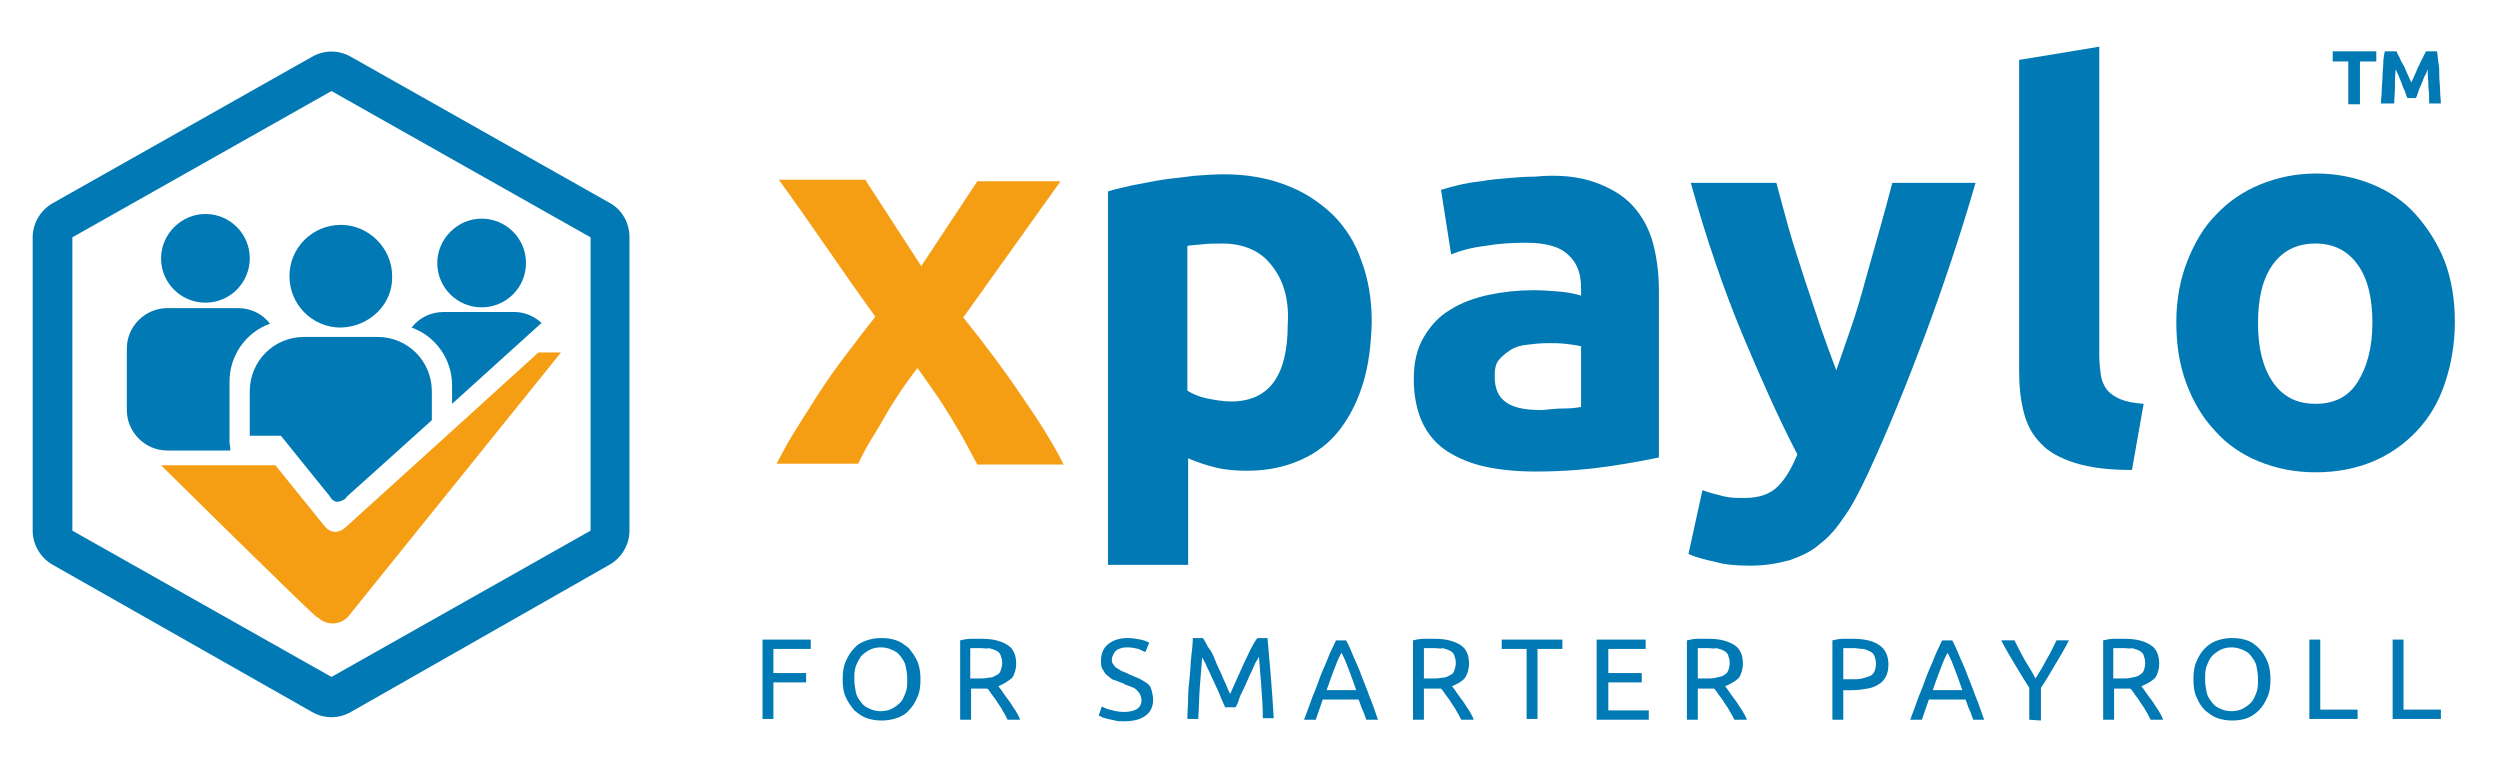
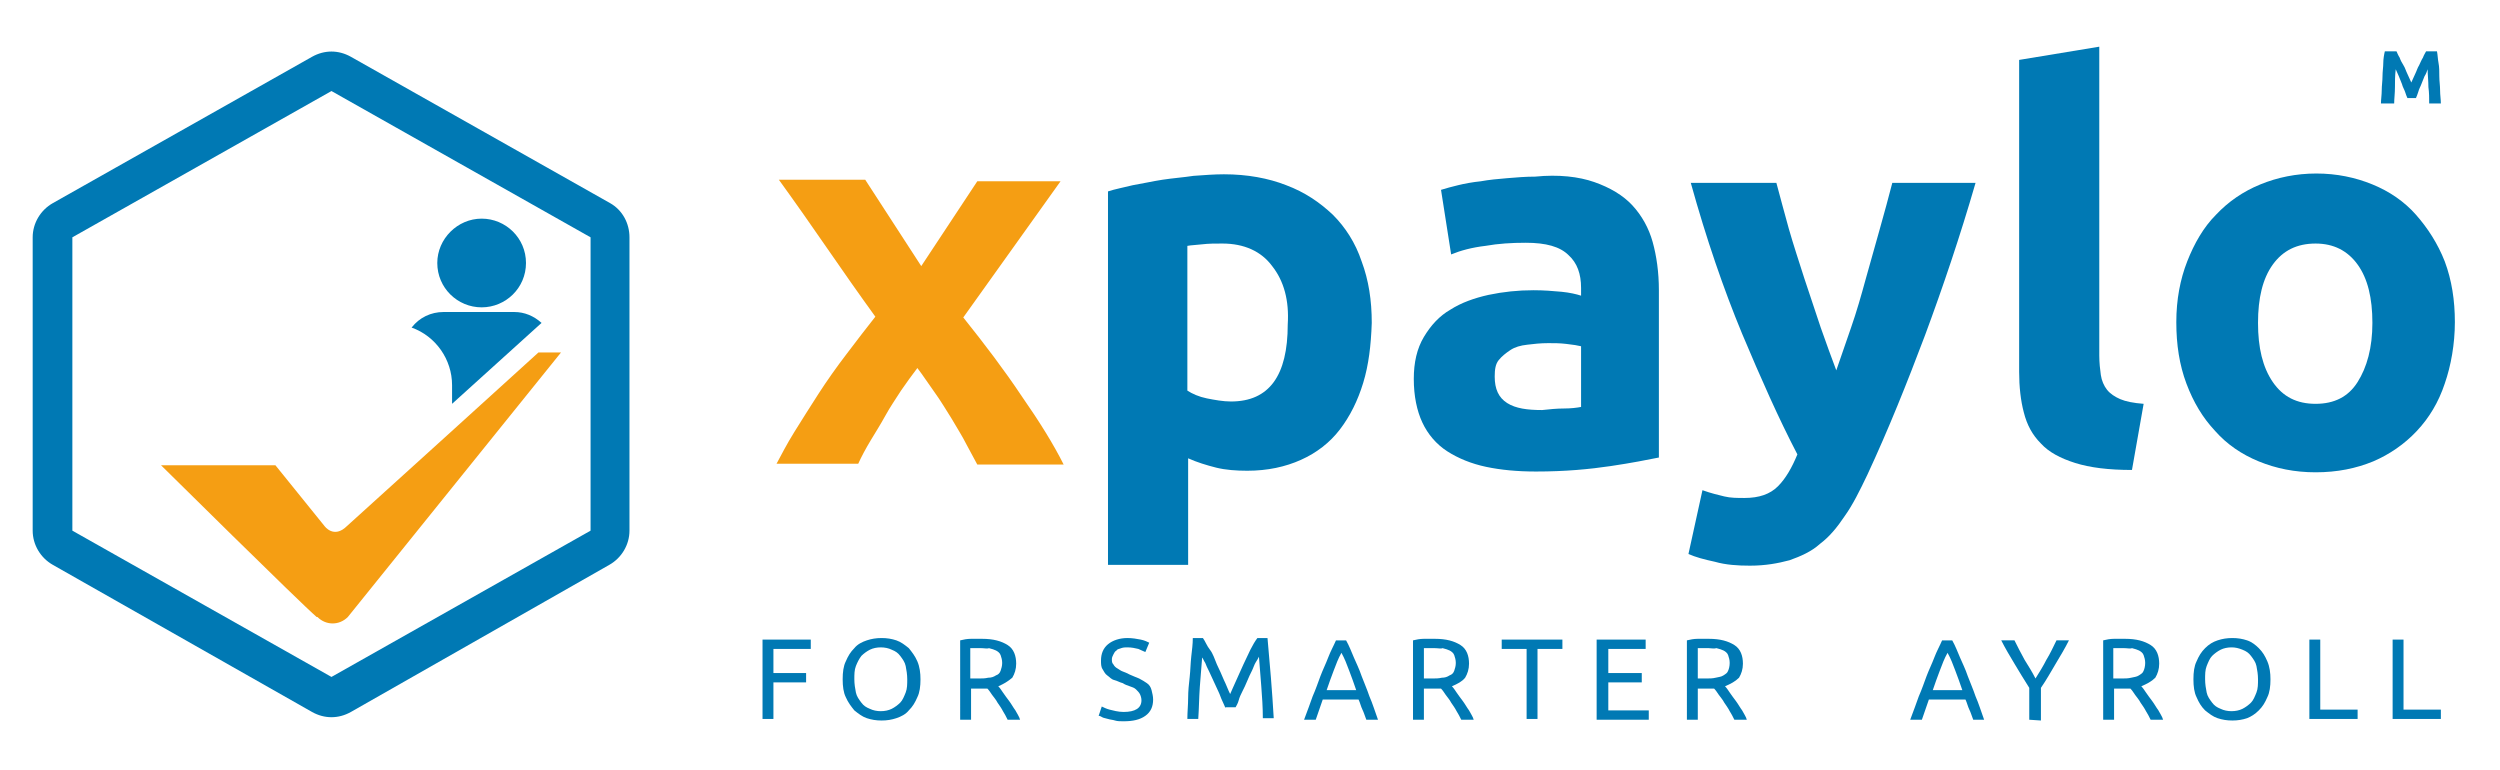
<svg xmlns="http://www.w3.org/2000/svg" version="1.1" id="Layer_1" x="0px" y="0px" width="321.3px" height="98.9px" viewBox="0 0 321.3 98.9" style="enable-background:new 0 0 321.3 98.9;" xml:space="preserve">
  <style type="text/css">
	.st0{fill:#0079B4;}
	.st1{fill:#F59E13;}
	.st2{fill:none;}
</style>
  <g>
    <g>
-       <path id="Subtraction_1_00000039101469760381083380000009787697282788019872_" class="st0" d="M29.6,57.9h-8.1    c-2.9,0-5.2-2.4-5.2-5.2v-7.9c0-2.9,2.4-5.2,5.2-5.2h9.1c1.6,0,3.1,0.7,4.1,2c-3.1,1.1-5.2,4.1-5.2,7.4V57    C29.6,57.3,29.6,57.6,29.6,57.9L29.6,57.9z M26.4,38.9c-3.1,0-5.7-2.5-5.7-5.7c0-3.1,2.6-5.7,5.7-5.7s5.7,2.5,5.7,5.7l0,0    C32.1,36.3,29.6,38.9,26.4,38.9z" />
-       <path id="Subtraction_3_00000144306431789250879850000013355285296906632593_" class="st0" d="M43.4,64.5L43.4,64.5    c-0.4,0-0.8-0.3-1-0.7L36.1,56h-4v-5.7c0-3.9,3.1-7,7-7h9.4c3.9,0,7,3.1,7,7V54c-6.9,6.2-10.2,9.2-10.9,9.8    C44.4,64.2,43.9,64.4,43.4,64.5z M43.8,42.1c-3.7,0-6.6-3-6.6-6.6c0-3.7,3-6.6,6.6-6.6s6.6,3,6.6,6.6C50.5,39.1,47.5,42,43.8,42.1    L43.8,42.1z" />
      <path id="Path_14_00000136393990001460928010000004637703359753877159_" class="st1" d="M20.7,59.8h14.7l6.3,7.8    c0,0,1.2,1.7,2.9,0c1.8-1.6,24.6-22.3,24.6-22.3h2.9l-27.4,34c-1.1,1.1-2.8,1.1-3.9,0c0,0,0,0-0.1,0    C38.6,77.5,20.7,59.8,20.7,59.8z" />
      <path id="Subtraction_4_00000063610116115574318900000005901625044961163435_" class="st0" d="M58.1,51.9v-2.4    c0-3.3-2.1-6.3-5.2-7.4c1-1.3,2.5-2,4.1-2h9.1c1.3,0,2.5,0.5,3.5,1.4L58.1,51.9L58.1,51.9z M61.9,39.5c-3.1,0-5.7-2.5-5.7-5.7    c0-3.1,2.6-5.7,5.7-5.7s5.7,2.5,5.7,5.7l0,0C67.6,37,65,39.5,61.9,39.5z" />
      <path id="Path_17_00000101813929974778167030000015166750982893301132_" class="st2" d="M75.9,68.2V30.5L42.6,11.7L9.3,30.5v37.7    L42.6,87L75.9,68.2z" />
      <path id="Path_18_00000087385003092864084670000006267283859730847624_" class="st0" d="M75.9,30.5L42.6,11.7L9.3,30.5v37.7    L42.6,87l33.3-18.8V30.5 M80.9,30.5v37.7c0,1.8-1,3.5-2.6,4.4L45.1,91.5c-1.6,0.9-3.4,0.9-5,0L6.8,72.6c-1.6-0.9-2.6-2.6-2.6-4.4    V30.5c0-1.8,1-3.5,2.6-4.4L40.1,7.3c1.6-0.9,3.4-0.9,5,0l33.3,18.8C80,27,80.9,28.7,80.9,30.5L80.9,30.5z" />
    </g>
    <g>
      <g>
-         <path id="Path_11_00000123417806783846615090000015925729935754955665_" class="st0" d="M305.3,7.9h-2v5.5h-1.5V7.9h-2V6.6h5.6     V7.9z" />
        <path id="Path_12_00000078756553515380418930000017391126523447394990_" class="st0" d="M308.4,7.4c0.1,0.3,0.3,0.7,0.5,1     s0.3,0.7,0.5,1.1l0.5,1.1l0.5-1.1c0.2-0.4,0.3-0.8,0.5-1.1c0.2-0.4,0.3-0.7,0.5-1c0.1-0.3,0.3-0.6,0.4-0.8h1.4     c0.1,0.5,0.1,1,0.2,1.5s0.1,1.1,0.1,1.7c0,0.6,0.1,1.2,0.1,1.8s0.1,1.2,0.1,1.7h-1.5c0-0.7,0-1.4-0.1-2.1c0-0.8-0.1-1.6-0.1-2.3     c-0.1,0.3-0.2,0.6-0.4,0.9c-0.1,0.3-0.3,0.7-0.4,1s-0.3,0.6-0.4,1c-0.1,0.3-0.2,0.6-0.3,0.8h-1.1c-0.1-0.2-0.2-0.5-0.3-0.8     c-0.1-0.3-0.3-0.6-0.4-1c-0.1-0.3-0.3-0.7-0.4-1l-0.4-0.9c-0.1,0.8-0.1,1.6-0.1,2.3c0,0.8-0.1,1.5-0.1,2.1H306     c0-0.5,0.1-1.1,0.1-1.7c0-0.6,0.1-1.2,0.1-1.8s0.1-1.2,0.1-1.7s0.1-1.1,0.2-1.5h1.5C308.1,6.8,308.2,7.1,308.4,7.4z" />
      </g>
      <g>
        <g>
          <path class="st0" d="M98,92.5V82.2h6.2v1.2h-4.8v3.1h4.2v1.2h-4.2v4.7H98z" />
          <path class="st0" d="M108.3,87.3c0-0.9,0.1-1.7,0.4-2.3c0.3-0.7,0.6-1.2,1.1-1.7c0.4-0.5,1-0.8,1.6-1c0.6-0.2,1.2-0.3,1.9-0.3      c0.7,0,1.3,0.1,1.9,0.3c0.6,0.2,1.1,0.6,1.6,1c0.4,0.5,0.8,1,1.1,1.7c0.3,0.7,0.4,1.5,0.4,2.3c0,0.9-0.1,1.7-0.4,2.3      c-0.3,0.7-0.6,1.2-1.1,1.7c-0.4,0.5-1,0.8-1.6,1s-1.2,0.3-1.9,0.3c-0.7,0-1.3-0.1-1.9-0.3s-1.1-0.6-1.6-1      c-0.4-0.5-0.8-1-1.1-1.7C108.4,89,108.3,88.2,108.3,87.3z M109.8,87.3c0,0.6,0.1,1.2,0.2,1.7s0.4,0.9,0.7,1.3      c0.3,0.4,0.6,0.6,1.1,0.8c0.4,0.2,0.9,0.3,1.4,0.3s1-0.1,1.4-0.3c0.4-0.2,0.8-0.5,1.1-0.8s0.5-0.8,0.7-1.3      c0.2-0.5,0.2-1.1,0.2-1.7s-0.1-1.2-0.2-1.7s-0.4-0.9-0.7-1.3s-0.6-0.6-1.1-0.8c-0.4-0.2-0.9-0.3-1.4-0.3s-1,0.1-1.4,0.3      s-0.8,0.5-1.1,0.8c-0.3,0.4-0.5,0.8-0.7,1.3S109.8,86.7,109.8,87.3z" />
          <path class="st0" d="M128.3,88.2c0.2,0.2,0.4,0.5,0.6,0.8c0.2,0.3,0.5,0.7,0.8,1.1s0.5,0.8,0.8,1.2c0.2,0.4,0.5,0.8,0.6,1.2      h-1.6c-0.2-0.4-0.4-0.8-0.6-1.1c-0.2-0.4-0.5-0.8-0.7-1.1c-0.2-0.4-0.5-0.7-0.7-1c-0.2-0.3-0.4-0.6-0.6-0.8c-0.1,0-0.3,0-0.4,0      s-0.3,0-0.4,0h-1.3v4h-1.4V82.3c0.4-0.1,0.9-0.2,1.4-0.2s1,0,1.4,0c1.5,0,2.5,0.3,3.3,0.8s1.1,1.4,1.1,2.4      c0,0.7-0.2,1.3-0.5,1.8C129.5,87.6,129,87.9,128.3,88.2z M126.1,83.3c-0.6,0-1.1,0-1.4,0v3.9h1c0.5,0,0.9,0,1.3-0.1      c0.4,0,0.7-0.1,1-0.3c0.3-0.1,0.5-0.3,0.6-0.6s0.2-0.6,0.2-1c0-0.4-0.1-0.7-0.2-1c-0.1-0.3-0.4-0.5-0.6-0.6s-0.5-0.2-0.9-0.3      C126.9,83.4,126.5,83.3,126.1,83.3z" />
          <path class="st0" d="M144.4,91.5c1.5,0,2.3-0.5,2.3-1.5c0-0.3-0.1-0.6-0.2-0.8s-0.3-0.4-0.5-0.6c-0.2-0.2-0.5-0.3-0.8-0.4      c-0.3-0.1-0.6-0.2-0.9-0.4c-0.4-0.1-0.7-0.3-1.1-0.4s-0.6-0.4-0.9-0.6s-0.4-0.5-0.6-0.8s-0.2-0.7-0.2-1.1c0-0.9,0.3-1.6,0.9-2.1      c0.6-0.5,1.5-0.8,2.5-0.8c0.6,0,1.2,0.1,1.7,0.2s0.9,0.3,1.1,0.4l-0.5,1.2c-0.2-0.1-0.5-0.2-0.9-0.4c-0.4-0.1-0.9-0.2-1.4-0.2      c-0.3,0-0.5,0-0.8,0.1c-0.2,0.1-0.5,0.1-0.6,0.3c-0.2,0.1-0.3,0.3-0.4,0.5c-0.1,0.2-0.2,0.4-0.2,0.6c0,0.3,0,0.5,0.2,0.7      c0.1,0.2,0.3,0.4,0.5,0.5c0.2,0.1,0.4,0.3,0.7,0.4c0.3,0.1,0.5,0.2,0.9,0.4c0.5,0.2,0.9,0.4,1.2,0.5c0.4,0.2,0.7,0.4,1,0.6      s0.5,0.5,0.6,0.9s0.2,0.8,0.2,1.2c0,0.9-0.3,1.6-1,2.1s-1.6,0.7-2.8,0.7c-0.4,0-0.8,0-1.1-0.1s-0.6-0.1-0.9-0.2      c-0.3-0.1-0.5-0.1-0.7-0.2c-0.2-0.1-0.3-0.2-0.5-0.2l0.4-1.2c0.2,0.1,0.6,0.3,1,0.4S143.7,91.5,144.4,91.5z" />
          <path class="st0" d="M157.5,91c-0.1-0.2-0.2-0.5-0.4-0.9s-0.3-0.8-0.5-1.2s-0.4-0.9-0.6-1.3s-0.4-0.9-0.6-1.3s-0.4-0.8-0.5-1.1      c-0.2-0.3-0.3-0.6-0.4-0.7c-0.1,1.2-0.2,2.4-0.3,3.8s-0.1,2.7-0.2,4.1h-1.4c0-0.9,0.1-1.8,0.1-2.7c0-0.9,0.1-1.8,0.2-2.7      c0.1-0.9,0.1-1.7,0.2-2.6s0.2-1.6,0.2-2.4h1.3c0.3,0.4,0.5,1,0.9,1.5s0.6,1.2,0.9,1.9c0.3,0.6,0.6,1.3,0.9,2      c0.3,0.6,0.5,1.2,0.8,1.8c0.2-0.5,0.5-1.1,0.8-1.8s0.6-1.3,0.9-2c0.3-0.6,0.6-1.3,0.9-1.9c0.3-0.6,0.6-1.1,0.9-1.5h1.3      c0.3,3.3,0.6,6.8,0.8,10.3h-1.4c0-1.4-0.1-2.8-0.2-4.1s-0.2-2.6-0.3-3.8c-0.1,0.2-0.2,0.4-0.4,0.7s-0.3,0.7-0.5,1.1      s-0.4,0.8-0.6,1.3s-0.4,0.9-0.6,1.3s-0.4,0.8-0.5,1.2s-0.3,0.7-0.4,0.9H157.5z" />
          <path class="st0" d="M175.6,92.5c-0.2-0.5-0.3-0.9-0.5-1.3s-0.3-0.9-0.5-1.3H170l-0.9,2.6h-1.5c0.4-1.1,0.8-2.1,1.1-3      c0.4-0.9,0.7-1.8,1-2.6c0.3-0.8,0.7-1.6,1-2.4c0.3-0.8,0.7-1.5,1-2.2h1.3c0.4,0.7,0.7,1.5,1,2.2s0.7,1.5,1,2.4      c0.3,0.8,0.7,1.7,1,2.6c0.4,0.9,0.7,1.9,1.1,3L175.6,92.5L175.6,92.5z M174.3,88.7c-0.3-0.9-0.6-1.7-0.9-2.5      c-0.3-0.8-0.6-1.6-1-2.3c-0.4,0.7-0.7,1.5-1,2.3s-0.6,1.6-0.9,2.5H174.3z" />
          <path class="st0" d="M186.6,88.2c0.2,0.2,0.4,0.5,0.6,0.8c0.2,0.3,0.5,0.7,0.8,1.1s0.5,0.8,0.8,1.2c0.2,0.4,0.5,0.8,0.6,1.2      h-1.6c-0.2-0.4-0.4-0.8-0.6-1.1c-0.2-0.4-0.5-0.8-0.7-1.1c-0.2-0.4-0.5-0.7-0.7-1c-0.2-0.3-0.4-0.6-0.6-0.8c-0.1,0-0.3,0-0.4,0      s-0.3,0-0.4,0H183v4h-1.4V82.3c0.4-0.1,0.9-0.2,1.4-0.2s1,0,1.4,0c1.5,0,2.5,0.3,3.3,0.8s1.1,1.4,1.1,2.4c0,0.7-0.2,1.3-0.5,1.8      C187.9,87.6,187.3,87.9,186.6,88.2z M184.4,83.3c-0.6,0-1.1,0-1.4,0v3.9h1c0.5,0,0.9,0,1.3-0.1c0.4,0,0.7-0.1,1-0.3      c0.3-0.1,0.5-0.3,0.6-0.6s0.2-0.6,0.2-1c0-0.4-0.1-0.7-0.2-1c-0.1-0.3-0.4-0.5-0.6-0.6s-0.5-0.2-0.9-0.3      C185.2,83.4,184.8,83.3,184.4,83.3z" />
          <path class="st0" d="M200.8,82.2v1.2h-3.2v9h-1.4v-9h-3.2v-1.2H200.8z" />
          <path class="st0" d="M205.2,92.5V82.2h6.3v1.2h-4.8v3.1h4.3v1.2h-4.3v3.6h5.2v1.2L205.2,92.5L205.2,92.5z" />
          <path class="st0" d="M221.7,88.2c0.2,0.2,0.4,0.5,0.6,0.8c0.2,0.3,0.5,0.7,0.8,1.1s0.5,0.8,0.8,1.2c0.2,0.4,0.5,0.8,0.6,1.2      h-1.6c-0.2-0.4-0.4-0.8-0.6-1.1c-0.2-0.4-0.5-0.8-0.7-1.1c-0.2-0.4-0.5-0.7-0.7-1c-0.2-0.3-0.4-0.6-0.6-0.8c-0.1,0-0.3,0-0.4,0      s-0.3,0-0.4,0h-1.3v4h-1.4V82.3c0.4-0.1,0.9-0.2,1.4-0.2s1,0,1.4,0c1.5,0,2.5,0.3,3.3,0.8c0.8,0.5,1.1,1.4,1.1,2.4      c0,0.7-0.2,1.3-0.5,1.8C223,87.6,222.4,87.9,221.7,88.2z M219.6,83.3c-0.6,0-1.1,0-1.4,0v3.9h1c0.5,0,0.9,0,1.3-0.1      s0.7-0.1,1-0.3s0.5-0.3,0.6-0.6c0.1-0.2,0.2-0.6,0.2-1c0-0.4-0.1-0.7-0.2-1c-0.1-0.3-0.4-0.5-0.6-0.6s-0.5-0.2-0.9-0.3      C220.3,83.4,219.9,83.3,219.6,83.3z" />
-           <path class="st0" d="M238.2,82.1c1.5,0,2.6,0.3,3.3,0.8c0.8,0.5,1.2,1.4,1.2,2.5c0,0.6-0.1,1.1-0.3,1.5s-0.5,0.8-0.9,1      c-0.4,0.3-0.9,0.5-1.5,0.6c-0.6,0.1-1.2,0.2-2,0.2h-1.1v3.8h-1.4V82.3c0.4-0.1,0.9-0.2,1.4-0.2      C237.3,82.1,237.7,82.1,238.2,82.1z M238.3,83.3c-0.6,0-1.1,0-1.4,0v4h1.1c0.5,0,0.9,0,1.3-0.1c0.4-0.1,0.7-0.2,1-0.3      s0.5-0.4,0.6-0.6s0.2-0.6,0.2-1c0-0.4-0.1-0.7-0.2-1c-0.1-0.3-0.4-0.5-0.6-0.6c-0.3-0.1-0.6-0.3-0.9-0.3      C239,83.4,238.7,83.3,238.3,83.3z" />
          <path class="st0" d="M253.6,92.5c-0.2-0.5-0.3-0.9-0.5-1.3s-0.3-0.9-0.5-1.3h-4.7l-0.9,2.6h-1.5c0.4-1.1,0.8-2.1,1.1-3      c0.4-0.9,0.7-1.8,1-2.6c0.3-0.8,0.7-1.6,1-2.4s0.7-1.5,1-2.2h1.3c0.4,0.7,0.7,1.5,1,2.2s0.7,1.5,1,2.4c0.3,0.8,0.7,1.7,1,2.6      c0.4,0.9,0.7,1.9,1.1,3L253.6,92.5L253.6,92.5z M252.2,88.7c-0.3-0.9-0.6-1.7-0.9-2.5c-0.3-0.8-0.6-1.6-1-2.3      c-0.4,0.7-0.7,1.5-1,2.3s-0.6,1.6-0.9,2.5H252.2z" />
          <path class="st0" d="M260.8,92.5v-4.1c-0.7-1.1-1.3-2.1-1.9-3.1s-1.2-2-1.7-3h1.7c0.4,0.8,0.8,1.6,1.3,2.5      c0.5,0.8,1,1.6,1.4,2.4c0.5-0.8,1-1.6,1.4-2.4c0.5-0.8,0.9-1.7,1.3-2.5h1.6c-0.5,1-1.1,2-1.7,3c-0.6,1-1.2,2.1-1.9,3.1v4.2      L260.8,92.5L260.8,92.5z" />
          <path class="st0" d="M275.2,88.2c0.2,0.2,0.4,0.5,0.6,0.8c0.2,0.3,0.5,0.7,0.8,1.1s0.5,0.8,0.8,1.2c0.2,0.4,0.5,0.8,0.6,1.2      h-1.6c-0.2-0.4-0.4-0.8-0.6-1.1c-0.2-0.4-0.5-0.8-0.7-1.1c-0.2-0.4-0.5-0.7-0.7-1c-0.2-0.3-0.4-0.6-0.6-0.8c-0.1,0-0.3,0-0.4,0      s-0.3,0-0.4,0h-1.3v4h-1.4V82.3c0.4-0.1,0.9-0.2,1.4-0.2s1,0,1.4,0c1.5,0,2.5,0.3,3.3,0.8c0.8,0.5,1.1,1.4,1.1,2.4      c0,0.7-0.2,1.3-0.5,1.8C276.5,87.6,275.9,87.9,275.2,88.2z M273,83.3c-0.6,0-1.1,0-1.4,0v3.9h1c0.5,0,0.9,0,1.3-0.1      s0.7-0.1,1-0.3s0.5-0.3,0.6-0.6c0.1-0.2,0.2-0.6,0.2-1c0-0.4-0.1-0.7-0.2-1c-0.1-0.3-0.4-0.5-0.6-0.6s-0.5-0.2-0.9-0.3      C273.8,83.4,273.4,83.3,273,83.3z" />
          <path class="st0" d="M281.9,87.3c0-0.9,0.1-1.7,0.4-2.3c0.3-0.7,0.6-1.2,1.1-1.7s1-0.8,1.6-1c0.6-0.2,1.2-0.3,1.9-0.3      c0.7,0,1.3,0.1,1.9,0.3s1.1,0.6,1.5,1c0.5,0.5,0.8,1,1.1,1.7c0.3,0.7,0.4,1.5,0.4,2.3c0,0.9-0.1,1.7-0.4,2.3      c-0.3,0.7-0.6,1.2-1.1,1.7c-0.5,0.5-1,0.8-1.5,1c-0.6,0.2-1.2,0.3-1.9,0.3c-0.7,0-1.3-0.1-1.9-0.3s-1.1-0.6-1.6-1      c-0.5-0.5-0.8-1-1.1-1.7C282,89,281.9,88.2,281.9,87.3z M283.4,87.3c0,0.6,0.1,1.2,0.2,1.7s0.4,0.9,0.7,1.3s0.6,0.6,1.1,0.8      c0.4,0.2,0.9,0.3,1.4,0.3c0.5,0,1-0.1,1.4-0.3c0.4-0.2,0.8-0.5,1.1-0.8s0.5-0.8,0.7-1.3c0.2-0.5,0.2-1.1,0.2-1.7      s-0.1-1.2-0.2-1.7s-0.4-0.9-0.7-1.3s-0.6-0.6-1.1-0.8s-0.9-0.3-1.4-0.3c-0.5,0-1,0.1-1.4,0.3s-0.8,0.5-1.1,0.8s-0.5,0.8-0.7,1.3      S283.4,86.7,283.4,87.3z" />
          <path class="st0" d="M303,91.2v1.2h-6.2V82.2h1.4v9L303,91.2L303,91.2z" />
          <path class="st0" d="M313.7,91.2v1.2h-6.2V82.2h1.4v9L313.7,91.2L313.7,91.2z" />
        </g>
        <g>
          <path class="st1" d="M125.6,23.3h10.7l-12.5,17.5c2.8,3.5,5.3,6.8,7.5,10.1c2.3,3.3,4.1,6.2,5.4,8.8h-11.1l-1.4-2.6      c-0.5-1-1.2-2.1-1.9-3.3c-0.7-1.1-1.4-2.3-2.2-3.4c-0.8-1.1-1.5-2.2-2.2-3.1c-0.7,0.9-1.4,1.9-2.1,2.9c-0.7,1.1-1.4,2.1-2,3.2      c-0.6,1.1-1.3,2.2-1.9,3.2s-1.2,2.1-1.6,3H99.8c0.6-1.1,1.3-2.5,2.3-4.1c1-1.6,2-3.2,3.1-4.9c1.1-1.7,2.3-3.4,3.6-5.1      s2.5-3.3,3.7-4.8c-2.1-2.9-4.2-5.9-6.2-8.8s-4.1-5.9-6.2-8.8h11.1l7.2,11.1L125.6,23.3z" />
          <path class="st0" d="M175.2,49.2c-0.7,2.3-1.7,4.3-3,6c-1.3,1.7-3,3-5,3.9c-2,0.9-4.3,1.4-6.9,1.4c-1.4,0-2.8-0.1-4-0.4      s-2.5-0.7-3.6-1.2v13.7h-10.3v-48c0.9-0.3,2-0.5,3.2-0.8c1.2-0.2,2.5-0.5,3.8-0.7c1.3-0.2,2.7-0.3,4-0.5      c1.4-0.1,2.7-0.2,3.9-0.2c3,0,5.7,0.5,8,1.4c2.4,0.9,4.3,2.2,6,3.8c1.6,1.6,2.9,3.6,3.7,6c0.9,2.4,1.3,5,1.3,7.9      C176.2,44.4,175.9,46.9,175.2,49.2z M163.5,34.2c-1.4-1.9-3.6-2.9-6.4-2.9c-0.9,0-1.8,0-2.6,0.1c-0.8,0.1-1.4,0.1-1.9,0.2v18.6      c0.6,0.4,1.5,0.8,2.5,1s2.1,0.4,3.1,0.4c4.9,0,7.3-3.3,7.3-9.9C165.7,38.6,165,36.1,163.5,34.2z" />
          <path class="st0" d="M204.9,23.4c2,0.7,3.7,1.7,4.9,3s2.1,2.9,2.6,4.7s0.8,3.9,0.8,6.2v21.5c-1.5,0.3-3.5,0.7-6.2,1.1      s-5.8,0.7-9.6,0.7c-2.4,0-4.5-0.2-6.4-0.6s-3.6-1.1-5-2s-2.5-2.2-3.2-3.7c-0.7-1.5-1.1-3.4-1.1-5.6c0-2.1,0.4-3.9,1.3-5.4      c0.9-1.5,2-2.7,3.4-3.5c1.4-0.9,3.1-1.5,4.9-1.9c1.9-0.4,3.8-0.6,5.8-0.6c1.3,0,2.5,0.1,3.6,0.2c1,0.1,1.9,0.3,2.5,0.5v-1      c0-1.8-0.5-3.2-1.6-4.2c-1.1-1.1-2.9-1.6-5.5-1.6c-1.8,0-3.5,0.1-5.2,0.4c-1.7,0.2-3.2,0.6-4.4,1.1l-1.3-8.3      c0.6-0.2,1.4-0.4,2.2-0.6s1.9-0.4,2.9-0.5c1.1-0.2,2.2-0.3,3.4-0.4c1.2-0.1,2.4-0.2,3.6-0.2C200.3,22.4,202.9,22.7,204.9,23.4z       M201,52.5c0.9,0,1.7-0.1,2.2-0.2v-7.8c-0.4-0.1-1-0.2-1.9-0.3c-0.8-0.1-1.6-0.1-2.3-0.1c-1,0-1.9,0.1-2.7,0.2      c-0.9,0.1-1.6,0.3-2.2,0.7s-1.1,0.8-1.5,1.3c-0.4,0.5-0.5,1.2-0.5,2.1c0,1.6,0.5,2.7,1.6,3.4s2.6,0.9,4.5,0.9      C199.1,52.6,200.1,52.5,201,52.5z" />
          <path class="st0" d="M247.4,43.1c-2.3,6.1-4.7,12.1-7.4,17.9c-1,2.1-1.9,3.9-2.9,5.3c-1,1.5-2,2.7-3.2,3.6      c-1.1,1-2.5,1.6-3.9,2.1c-1.5,0.4-3.1,0.7-5.1,0.7c-1.6,0-3.1-0.1-4.5-0.5c-1.4-0.3-2.5-0.6-3.4-1l1.8-8.2      c1.1,0.4,2,0.6,2.8,0.8s1.7,0.2,2.6,0.2c1.9,0,3.3-0.5,4.3-1.5c1-1,1.8-2.4,2.5-4.1c-2.4-4.6-4.7-9.8-7.1-15.5      c-2.4-5.8-4.6-12.2-6.6-19.4h11c0.5,1.8,1,3.8,1.6,5.9c0.6,2.1,1.3,4.2,2,6.4c0.7,2.1,1.4,4.2,2.1,6.3c0.7,2,1.4,3.9,2,5.5      c0.6-1.7,1.2-3.5,1.9-5.5s1.3-4.1,1.9-6.3c0.6-2.1,1.2-4.3,1.8-6.4s1.1-4,1.6-5.9h10.7C251.9,30.4,249.7,36.9,247.4,43.1z" />
          <path class="st0" d="M266.7,59.5c-1.9-0.6-3.4-1.4-4.4-2.5c-1.1-1.1-1.8-2.4-2.2-4c-0.4-1.5-0.6-3.3-0.6-5.2V7.7L269.8,6v39.7      c0,0.9,0.1,1.8,0.2,2.5c0.1,0.7,0.4,1.4,0.8,1.9c0.4,0.5,1,0.9,1.7,1.2c0.7,0.3,1.7,0.5,3,0.6l-1.5,8.5      C271,60.4,268.6,60.1,266.7,59.5z" />
          <path class="st0" d="M314.2,49.3c-0.8,2.4-2,4.4-3.6,6.1s-3.5,3-5.6,3.9c-2.2,0.9-4.6,1.4-7.4,1.4c-2.7,0-5.1-0.5-7.3-1.4      c-2.2-0.9-4.1-2.2-5.6-3.9c-1.6-1.7-2.8-3.7-3.7-6.1s-1.3-5-1.3-7.9s0.5-5.5,1.4-7.8s2.1-4.4,3.7-6c1.6-1.7,3.5-3,5.7-3.9      s4.6-1.4,7.2-1.4c2.6,0,5,0.5,7.2,1.4c2.2,0.9,4.1,2.2,5.6,3.9s2.8,3.7,3.7,6c0.9,2.4,1.3,5,1.3,7.8S315,47,314.2,49.3z M303,34      c-1.3-1.8-3.1-2.7-5.4-2.7c-2.4,0-4.2,0.9-5.5,2.7c-1.3,1.8-1.9,4.3-1.9,7.5s0.6,5.7,1.9,7.6s3.1,2.8,5.5,2.8s4.2-0.9,5.4-2.8      s1.9-4.4,1.9-7.6C304.9,38.3,304.3,35.8,303,34z" />
        </g>
      </g>
    </g>
  </g>
</svg>